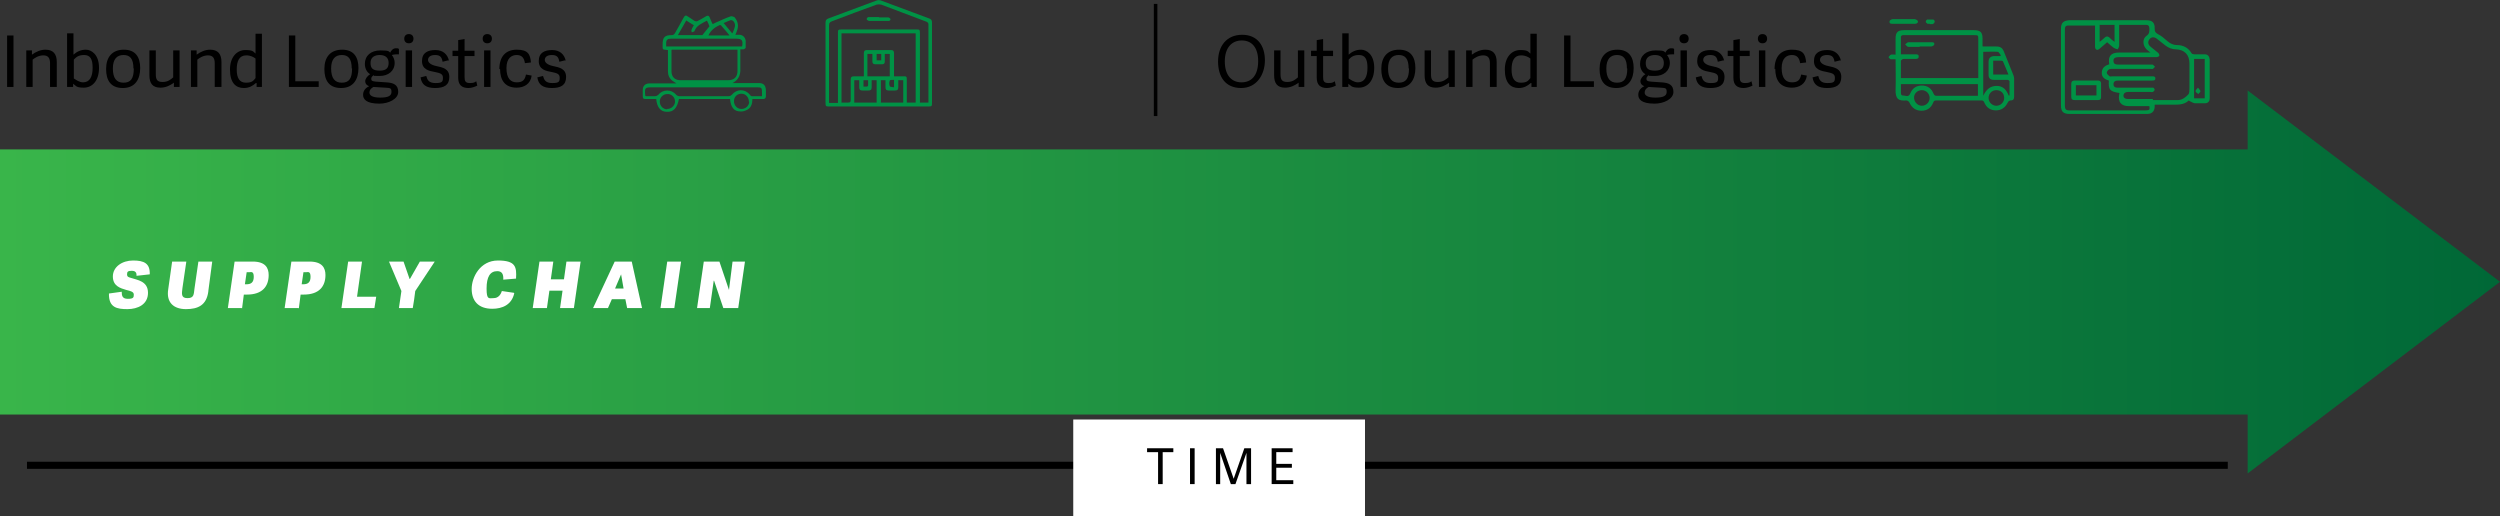
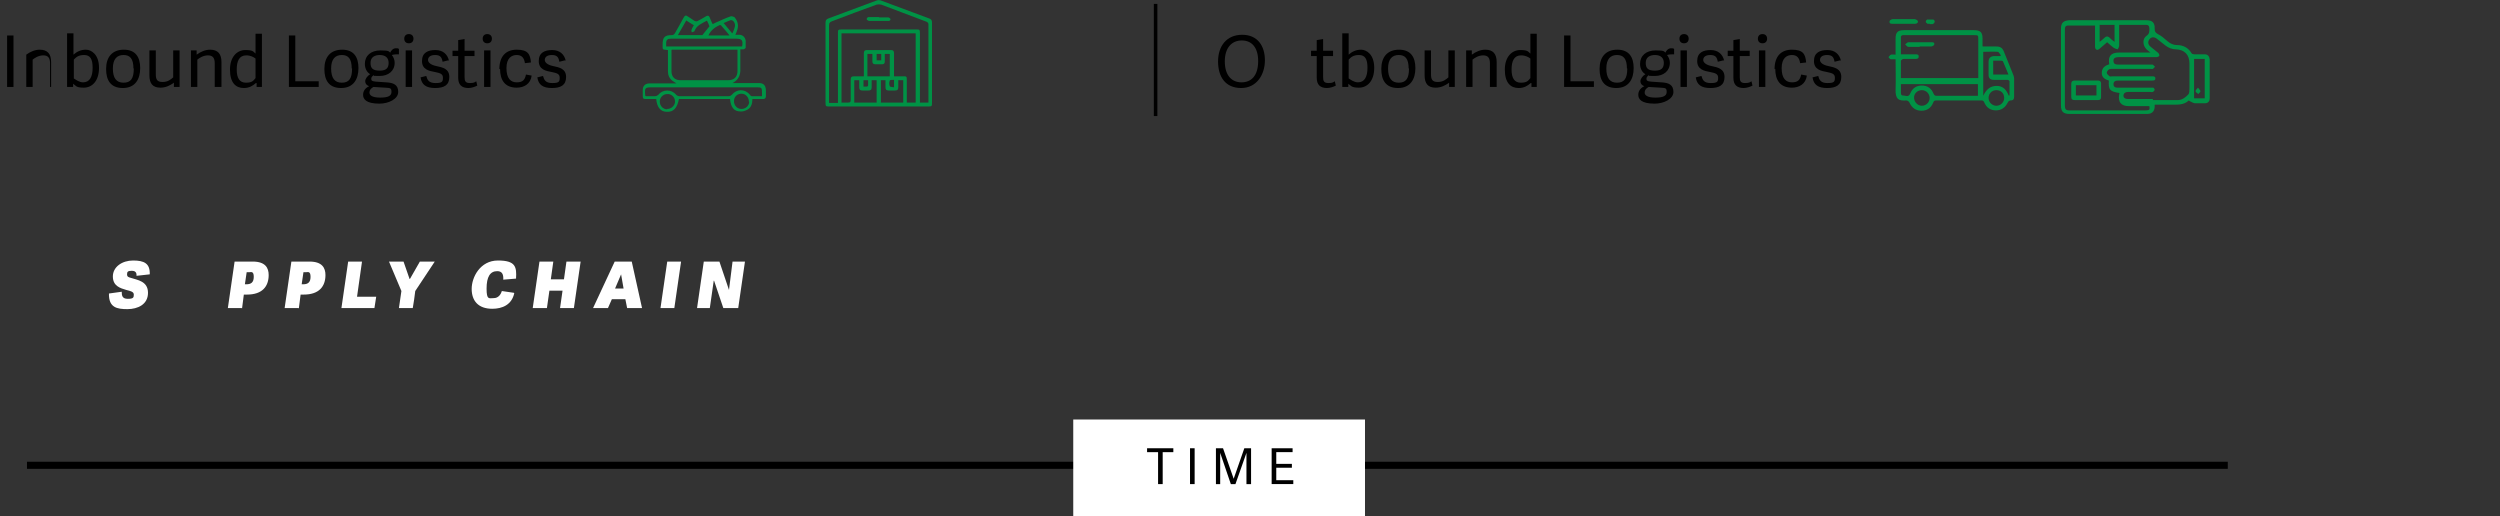
<svg xmlns="http://www.w3.org/2000/svg" id="uuid-e20cc5a9-0312-4196-9aee-a970d981c738" viewBox="0 0 704.4 145.4">
  <rect x="0" y="0" width="704.4" height="145.4" fill="#333333" stroke="none" />
  <defs>
    <linearGradient id="uuid-03f5dca6-375d-40c1-acd5-08388c1230b1" x1="0" y1="79.4" x2="704.4" y2="79.4" gradientUnits="userSpaceOnUse">
      <stop offset="0" stop-color="#39b54a" />
      <stop offset="1" stop-color="#006837" />
    </linearGradient>
  </defs>
-   <polygon points="704.4 79.4 633.3 25.5 633.3 42.1 0 42.1 0 116.8 633.3 116.8 633.3 133.4 704.4 79.4" style="fill:url(#uuid-03f5dca6-375d-40c1-acd5-08388c1230b1); stroke-width:0px;" />
  <path d="M38.5,77.8c0-1-.3-1.5-1.4-1.5s-1.3.3-1.3,1,.4.8,1.1,1c1.8.6,4.8.9,4.8,4.2s-2.9,4.6-5.8,4.6-5.3-.4-5.2-4.4l3.6-.5c0,1,.1,2,1.7,2s1.7-.4,1.7-1.2-.9-1-2.1-1.3c-1.7-.5-3.8-1.1-3.8-3.8s2.6-4.5,5.7-4.5,4.8.8,4.7,3.9l-3.6.4Z" style="fill:#fff; stroke-width:0px;" />
-   <path d="M58.7,82.1c-.5,3.9-2.9,5-6.3,5s-5.6-1.8-5-5.6l1.1-7.8h4l-1.1,7.5c-.2,1.6-.4,2.8,1.4,2.8s1.8-.9,2-2.7l1.1-7.6h3.9l-1.1,8.3Z" style="fill:#fff; stroke-width:0px;" />
  <path d="M68.1,86.8h-3.9l1.9-13.1h5.1c3.6,0,4.5,1.8,4.5,3.8,0,3.2-1.8,5.5-6.1,5.5h-.9l-.5,3.9ZM69.4,80.1c1.2,0,2.1-.4,2.1-2.1s-.8-1.3-1.3-1.3h-.7l-.5,3.4h.4Z" style="fill:#fff; stroke-width:0px;" />
  <path d="M84.1,86.8h-3.9l1.9-13.1h5.1c3.6,0,4.5,1.8,4.5,3.8,0,3.2-1.8,5.5-6.1,5.5h-.9l-.5,3.9ZM85.4,80.1c1.2,0,2.1-.4,2.1-2.1s-.8-1.3-1.3-1.3h-.7l-.5,3.4h.4Z" style="fill:#fff; stroke-width:0px;" />
  <path d="M96.2,86.8l1.9-13.1h3.9l-1.4,9.9h5.4l-.5,3.2h-9.3Z" style="fill:#fff; stroke-width:0px;" />
  <path d="M116.4,86.8h-4l.7-4.8-3.5-8.3h4.1l1.7,4.9h.1l2.8-4.9h4.2l-5.5,8.3c-.2,1.6-.4,3.2-.7,4.8Z" style="fill:#fff; stroke-width:0px;" />
  <path d="M144.9,82.6c-.7,3.3-3.4,4.4-6.2,4.4-4,0-5.8-2.3-5.8-5.6s2.4-8,7.4-8,5.3,1.8,5.1,5.1l-3.6.3c.1-1.6-.4-2.4-1.7-2.4-2,0-3,1.6-3,4.9s.7,2.7,2,2.7,2-1,2.3-2l3.4.5Z" style="fill:#fff; stroke-width:0px;" />
  <path d="M161.7,86.8h-3.9l.7-4.9h-3.7l-.7,4.9h-4l1.9-13.1h3.9l-.7,5h3.7l.7-5h4l-1.9,13.1Z" style="fill:#fff; stroke-width:0px;" />
  <path d="M178,73.7l2.9,13.1h-4.2l-.5-2.5h-3.8l-1.1,2.5h-4.2l6.1-13.1h4.8ZM175.1,77.3h-.1l-1.7,4h2.4l-.7-4Z" style="fill:#fff; stroke-width:0px;" />
  <path d="M186.1,86.8l1.9-13.1h3.9l-1.9,13.1h-3.9Z" style="fill:#fff; stroke-width:0px;" />
  <path d="M203.8,86.8l-2.6-7.7h-.1s-1.1,7.7-1.1,7.7h-3.6l1.9-13.1h4.4l2.7,8h0l1-8h3.5l-1.9,13.1h-4.4Z" style="fill:#fff; stroke-width:0px;" />
  <line x1="325.6" y1="1.1" x2="325.6" y2="32.7" style="fill:none; stroke:#000; stroke-miterlimit:10;" />
  <line x1="7.6" y1="131.1" x2="627.7" y2="131.1" style="fill:none; stroke:#000; stroke-miterlimit:10; stroke-width:2px;" />
  <rect x="302.4" y="118.2" width="82.2" height="27.2" style="fill:#fff; stroke-width:0px;" />
  <path d="M326.3,136.4v-9h-3.1v-1.1h7.4v1.1h-3v9h-1.3Z" style="fill:#000; stroke-width:0px;" />
  <path d="M336.6,136.4h-1.3v-10.1h1.3v10.1Z" style="fill:#000; stroke-width:0px;" />
  <path d="M352.4,136.4h-1.2v-8.8h0l-3.1,8.8h-1.3l-3-8.8h0v8.8h-1.2v-10.1h2l3,8.6h0l3-8.6h1.9v10.1Z" style="fill:#000; stroke-width:0px;" />
  <path d="M359.6,135.3h4.8v1.1h-6.1v-10.1h5.9v1.1h-4.6v3.3h4.4v1.1h-4.4v3.4Z" style="fill:#000; stroke-width:0px;" />
  <path d="M3.8,24.5h-1.8v-14.5h1.8v14.5Z" style="fill:#000; stroke-width:0px;" />
-   <path d="M15.9,24.5h-1.8v-6.7c0-1.4-.5-2.2-1.9-2.2s-2.5.8-3,1.2v7.7h-1.8v-10.3h1.6v1.2c1.1-.8,2.4-1.4,3.8-1.4,2.2,0,3.2,1.2,3.2,3.5v7Z" style="fill:#000; stroke-width:0px;" />
+   <path d="M15.9,24.5h-1.8v-6.7c0-1.4-.5-2.2-1.9-2.2s-2.5.8-3,1.2v7.7h-1.8v-10.3v1.2c1.1-.8,2.4-1.4,3.8-1.4,2.2,0,3.2,1.2,3.2,3.5v7Z" style="fill:#000; stroke-width:0px;" />
  <path d="M18.9,24.5v-15.1h1.8v6c.9-.8,2-1.4,3.5-1.4s3.7,1.3,3.7,5.1-2,5.6-4.3,5.6-2.2-.6-3-1.1h0v.9h-1.7ZM20.8,22.1c.5.3,1.5,1.1,2.6,1.1,1.9,0,2.7-1.6,2.7-4.1s-.7-3.6-2.4-3.6-2.3.7-2.9,1.3v5.3Z" style="fill:#000; stroke-width:0px;" />
  <path d="M29.9,19.4c0-3.3,1.7-5.4,5-5.4s4.6,2.1,4.6,5.2-1.4,5.6-4.9,5.6-4.7-2.3-4.7-5.3ZM37.6,19.3c0-2.8-1-3.8-2.8-3.8s-3,1.1-3,3.8,1,4,3,4,2.9-1.1,2.9-4Z" style="fill:#000; stroke-width:0px;" />
  <path d="M42.1,14.2h1.8v6.7c0,1.4.3,2.2,1.9,2.2s2.4-.8,3-1.3v-7.6h1.8v10.3h-1.6v-1.2c-1.1.8-2.3,1.4-3.8,1.4-2.2,0-3.1-1.2-3.1-3.5v-7Z" style="fill:#000; stroke-width:0px;" />
  <path d="M62.3,24.5h-1.8v-6.7c0-1.4-.5-2.2-1.9-2.2s-2.5.8-3,1.2v7.7h-1.8v-10.3h1.6v1.2c1.1-.8,2.4-1.4,3.8-1.4,2.2,0,3.2,1.2,3.2,3.5v7Z" style="fill:#000; stroke-width:0px;" />
  <path d="M73.8,24.5h-1.5v-1.1c-.1,0-.2,0-.2,0-.9.8-1.9,1.4-3.4,1.4-2.3,0-3.9-1.5-3.9-5.2s2.1-5.5,4.3-5.5,2.2.4,2.9,1v-5.6h1.8v15.1ZM72,16.5c-.5-.4-1.4-.9-2.6-.9-2,0-2.7,1.6-2.7,4s.8,3.7,2.6,3.7,2.1-.6,2.7-1.3v-5.5Z" style="fill:#000; stroke-width:0px;" />
  <path d="M83.3,22.9h6.5v1.6h-8.4v-14.5h1.8v12.9Z" style="fill:#000; stroke-width:0px;" />
  <path d="M91.4,19.4c0-3.3,1.7-5.4,5-5.4s4.6,2.1,4.6,5.2-1.4,5.6-4.9,5.6-4.7-2.3-4.7-5.3ZM99.1,19.3c0-2.8-1-3.8-2.8-3.8s-3,1.1-3,3.8,1,4,3,4,2.9-1.1,2.9-4Z" style="fill:#000; stroke-width:0px;" />
  <path d="M109.9,14.9c.3-.7.9-1.3,1.6-1.3s.6,0,.9.2v1.5c-.6,0-1.4,0-2,.2.5.6.8,1.4.8,2.2,0,2.3-1.8,3.7-4.2,3.7s-1.3,0-1.8-.2c-.3.3-.6.5-.6,1s.2.7,1.3.8l2.9.2c2.1.1,3.4.7,3.4,2.7s-2.7,3.3-5.3,3.3c-3.8,0-4.6-1.3-4.6-2.5s.8-2,1.7-2.4h0c-.7-.3-1.1-.7-1.1-1.4s.6-1.5,1.4-2c-.9-.5-1.5-1.6-1.5-2.9,0-2.3,1.7-3.8,4.4-3.8s2.3.3,3,.9ZM108.5,24.7l-3.3-.2c-.8.5-1.1.9-1.1,1.6s.7,1.4,3,1.4,3.2-.5,3.2-1.6-.3-1.1-1.7-1.2ZM107,15.5c-1.4,0-2.6.6-2.6,2.2s.7,2.2,2.6,2.2,2.5-.8,2.5-2.2-.9-2.2-2.5-2.2Z" style="fill:#000; stroke-width:0px;" />
  <path d="M115.2,12.2c-.8,0-1.3-.5-1.3-1.3s.5-1.3,1.3-1.3,1.3.5,1.3,1.3-.5,1.3-1.3,1.3ZM116.1,24.5h-1.8v-10.3h1.8v10.3Z" style="fill:#000; stroke-width:0px;" />
  <path d="M126.3,17l-1.6.4c-.2-1.2-.6-1.9-2.1-1.9s-2,.7-2,1.4.8,1.4,2.3,1.7c1.9.4,3.7.8,3.7,3.1s-1.5,3.1-4,3.1-3.8-.9-4.1-3l1.6-.4c.3,1.1.7,2,2.6,2s2.1-.4,2.1-1.5-.8-1.3-2.2-1.6c-1.7-.3-3.7-.7-3.7-3.1s1.7-3.1,3.8-3.1,3.4,1.2,3.8,3Z" style="fill:#000; stroke-width:0px;" />
  <path d="M134.5,24.1c-.5.3-1.6.7-2.5.7-1.9,0-2.9-.9-2.9-2.9v-6.1h-1.6v-1.5h1.6v-3l1.8-.3v3.3h2.8v1.5h-2.8v5.9c0,1.1.2,1.7,1.5,1.7s1.4-.3,1.8-.5l.3,1.3Z" style="fill:#000; stroke-width:0px;" />
  <path d="M137.3,12.2c-.8,0-1.3-.5-1.3-1.3s.5-1.3,1.3-1.3,1.3.5,1.3,1.3-.5,1.3-1.3,1.3ZM138.2,24.5h-1.8v-10.3h1.8v10.3Z" style="fill:#000; stroke-width:0px;" />
  <path d="M140.7,19.5c0-3.6,1.8-5.5,4.9-5.5s3.8,1.2,4,3.6l-1.7.2c-.2-1.5-.9-2.3-2.3-2.3s-2.9.8-2.9,3.7,1.2,4,2.9,4,2.3-.7,2.6-2.2l1.6.3c-.3,2.4-2.2,3.4-4.2,3.4-3.4,0-4.7-2.2-4.7-5.3Z" style="fill:#000; stroke-width:0px;" />
  <path d="M159.2,17l-1.6.4c-.2-1.2-.6-1.9-2.1-1.9s-2,.7-2,1.4.8,1.4,2.3,1.7c1.9.4,3.7.8,3.7,3.1s-1.5,3.1-4,3.1-3.8-.9-4.1-3l1.6-.4c.3,1.1.7,2,2.6,2s2.1-.4,2.1-1.5-.8-1.3-2.2-1.6c-1.7-.3-3.7-.7-3.7-3.1s1.7-3.1,3.8-3.1,3.4,1.2,3.8,3Z" style="fill:#000; stroke-width:0px;" />
  <path d="M343.2,17.3c0-4.3,2.4-7.5,6.8-7.5s6.4,3.2,6.4,7.2-2.3,7.8-6.7,7.8-6.5-3.1-6.5-7.5ZM354.5,17.2c0-3.8-1.8-5.8-4.6-5.8s-4.8,2-4.8,5.9,1.9,5.9,4.7,5.9,4.7-1.9,4.7-6Z" style="fill:#000; stroke-width:0px;" />
-   <path d="M359,14.2h1.8v6.7c0,1.4.3,2.2,1.9,2.2s2.4-.8,3-1.3v-7.6h1.8v10.3h-1.6v-1.2c-1.1.8-2.3,1.4-3.8,1.4-2.2,0-3.1-1.2-3.1-3.5v-7Z" style="fill:#000; stroke-width:0px;" />
  <path d="M376.4,24.1c-.5.3-1.6.7-2.5.7-1.9,0-2.9-.9-2.9-2.9v-6.1h-1.6v-1.5h1.6v-3l1.8-.3v3.3h2.8v1.5h-2.8v5.9c0,1.1.2,1.7,1.5,1.7s1.4-.3,1.8-.5l.3,1.3Z" style="fill:#000; stroke-width:0px;" />
  <path d="M378.2,24.5v-15.1h1.8v6c.9-.8,2-1.4,3.5-1.4s3.7,1.3,3.7,5.1-2,5.6-4.3,5.6-2.2-.6-3-1.1h0v.9h-1.7ZM380,22.1c.5.3,1.5,1.1,2.6,1.1,1.9,0,2.7-1.6,2.7-4.1s-.7-3.6-2.4-3.6-2.3.7-2.9,1.3v5.3Z" style="fill:#000; stroke-width:0px;" />
  <path d="M389.2,19.4c0-3.3,1.7-5.4,5-5.4s4.6,2.1,4.6,5.2-1.4,5.6-4.9,5.6-4.7-2.3-4.7-5.3ZM396.9,19.3c0-2.8-1-3.8-2.8-3.8s-3,1.1-3,3.8,1,4,3,4,2.9-1.1,2.9-4Z" style="fill:#000; stroke-width:0px;" />
  <path d="M401.4,14.2h1.8v6.7c0,1.4.3,2.2,1.9,2.2s2.4-.8,3-1.3v-7.6h1.8v10.3h-1.6v-1.2c-1.1.8-2.3,1.4-3.8,1.4-2.2,0-3.1-1.2-3.1-3.5v-7Z" style="fill:#000; stroke-width:0px;" />
  <path d="M421.6,24.5h-1.8v-6.7c0-1.4-.5-2.2-1.9-2.2s-2.5.8-3,1.2v7.7h-1.8v-10.3h1.6v1.2c1.1-.8,2.4-1.4,3.8-1.4,2.2,0,3.2,1.2,3.2,3.5v7Z" style="fill:#000; stroke-width:0px;" />
  <path d="M433,24.5h-1.5v-1.1c-.1,0-.2,0-.2,0-.9.8-1.9,1.4-3.4,1.4-2.3,0-3.9-1.5-3.9-5.2s2.1-5.5,4.3-5.5,2.2.4,2.9,1v-5.6h1.8v15.1ZM431.2,16.5c-.5-.4-1.4-.9-2.6-.9-2,0-2.7,1.6-2.7,4s.8,3.7,2.6,3.7,2.1-.6,2.7-1.3v-5.5Z" style="fill:#000; stroke-width:0px;" />
  <path d="M442.6,22.9h6.5v1.6h-8.4v-14.5h1.8v12.9Z" style="fill:#000; stroke-width:0px;" />
  <path d="M450.7,19.4c0-3.3,1.7-5.4,5-5.4s4.6,2.1,4.6,5.2-1.4,5.6-4.9,5.6-4.7-2.3-4.7-5.3ZM458.4,19.3c0-2.8-1-3.8-2.8-3.8s-3,1.1-3,3.8,1,4,3,4,2.9-1.1,2.9-4Z" style="fill:#000; stroke-width:0px;" />
  <path d="M469.2,14.9c.3-.7.9-1.3,1.6-1.3s.6,0,.9.2v1.5c-.6,0-1.4,0-2,.2.5.6.8,1.4.8,2.2,0,2.3-1.8,3.7-4.2,3.7s-1.3,0-1.8-.2c-.3.3-.6.5-.6,1s.2.7,1.3.8l2.9.2c2.1.1,3.4.7,3.4,2.7s-2.7,3.3-5.3,3.3c-3.8,0-4.6-1.3-4.6-2.5s.8-2,1.7-2.4h0c-.7-.3-1.1-.7-1.1-1.4s.6-1.5,1.4-2c-.9-.5-1.5-1.6-1.5-2.9,0-2.3,1.7-3.8,4.4-3.8s2.3.3,3,.9ZM467.8,24.7l-3.3-.2c-.8.5-1.1.9-1.1,1.6s.7,1.4,3,1.4,3.2-.5,3.2-1.6-.3-1.1-1.7-1.2ZM466.3,15.5c-1.4,0-2.6.6-2.6,2.2s.7,2.2,2.6,2.2,2.5-.8,2.5-2.2-.9-2.2-2.5-2.2Z" style="fill:#000; stroke-width:0px;" />
  <path d="M474.5,12.2c-.8,0-1.3-.5-1.3-1.3s.5-1.3,1.3-1.3,1.3.5,1.3,1.3-.5,1.3-1.3,1.3ZM475.3,24.5h-1.8v-10.3h1.8v10.3Z" style="fill:#000; stroke-width:0px;" />
  <path d="M485.6,17l-1.6.4c-.2-1.2-.6-1.9-2.1-1.9s-2,.7-2,1.4.8,1.4,2.3,1.7c1.9.4,3.7.8,3.7,3.1s-1.5,3.1-4,3.1-3.8-.9-4.1-3l1.6-.4c.3,1.1.7,2,2.6,2s2.1-.4,2.1-1.5-.8-1.3-2.2-1.6c-1.7-.3-3.7-.7-3.7-3.1s1.7-3.1,3.8-3.1,3.4,1.2,3.8,3Z" style="fill:#000; stroke-width:0px;" />
  <path d="M493.8,24.1c-.5.3-1.6.7-2.5.7-1.9,0-2.9-.9-2.9-2.9v-6.1h-1.6v-1.5h1.6v-3l1.8-.3v3.3h2.8v1.5h-2.8v5.9c0,1.1.2,1.7,1.5,1.7s1.4-.3,1.8-.5l.3,1.3Z" style="fill:#000; stroke-width:0px;" />
  <path d="M496.6,12.2c-.8,0-1.3-.5-1.3-1.3s.5-1.3,1.3-1.3,1.3.5,1.3,1.3-.5,1.3-1.3,1.3ZM497.4,24.5h-1.8v-10.3h1.8v10.3Z" style="fill:#000; stroke-width:0px;" />
  <path d="M500,19.5c0-3.6,1.8-5.5,4.9-5.5s3.8,1.2,4,3.6l-1.7.2c-.2-1.5-.9-2.3-2.3-2.3s-2.9.8-2.9,3.7,1.2,4,2.9,4,2.3-.7,2.6-2.2l1.6.3c-.3,2.4-2.2,3.4-4.2,3.4-3.4,0-4.7-2.2-4.7-5.3Z" style="fill:#000; stroke-width:0px;" />
  <path d="M518.5,17l-1.6.4c-.2-1.2-.6-1.9-2.1-1.9s-2,.7-2,1.4.8,1.4,2.3,1.7c1.9.4,3.7.8,3.7,3.1s-1.5,3.1-4,3.1-3.8-.9-4.1-3l1.6-.4c.3,1.1.7,2,2.6,2s2.1-.4,2.1-1.5-.8-1.3-2.2-1.6c-1.7-.3-3.7-.7-3.7-3.1s1.7-3.1,3.8-3.1,3.4,1.2,3.8,3Z" style="fill:#000; stroke-width:0px;" />
  <path d="M188.2,14.1c-1.6-.2-1.5.1-1.5-1.6,0-2,.6-2.6,2.5-2.6.5,0,.8-.2,1-.6.8-1.4,1.6-2.8,2.4-4.3.4-.7.6-.8,1.3-.3.6.4,1.2.8,1.8,1.2.2.1.7.2.9,0,.8-.4,1.5-.8,2.3-1.3.5-.3.9-.2,1.1.4.2.6.5,1.2.8,1.8.3-.1.5-.3.8-.4,1.4-.6,2.8-1.3,4.3-1.8.3-.1.6.1,1,.2,0,0,0,0,0,0q1.6,1.8.7,4c-.1.3-.2.6-.4,1,.4,0,.7,0,1.1,0,.9,0,1.6.6,1.8,1.6,0,.7,0,1.4,0,2,0,.2-.3.4-.6.5-.2,0-.5,0-.9,0,0,1.3,0,2.5,0,3.7s0,1.2,0,1.7c.1,1.8-.5,3.2-2.2,4.1.5,0,.9,0,1.4,0,2,0,4,0,6,0,1.3,0,1.9.6,2,1.9,0,.6,0,1.2,0,1.8,0,.6-.3.8-.8.8-1,0-1.9,0-3,0,0,1.2-.3,2.4-1.4,3-.6.3-1.4.6-2,.5-1.8,0-2.7-1.2-2.9-3.5h-14.4c-.5,2.5-1.5,3.7-3.4,3.6-1.8,0-2.8-1.3-3-3.6-.9,0-1.8,0-2.6,0-1.1,0-1.2,0-1.2-1.1,0-.5,0-1,0-1.4,0-1.2.7-1.9,1.9-1.9,2.3,0,4.6,0,6.9,0,.2,0,.3,0,.7,0-.5-.3-.8-.5-1.1-.7-.9-.7-1.3-1.6-1.3-2.7,0-2,0-4.1,0-6.1ZM189.2,14.1c0,.2,0,.4,0,.6,0,1.8,0,3.6,0,5.4,0,1.6,1,2.5,2.5,2.5,4.5,0,9,0,13.5,0,1.6,0,2.6-.9,2.6-2.6,0-1.8,0-3.6,0-5.4,0-.2,0-.4,0-.6h-18.5ZM182.1,27.1c.8,0,1.6,0,2.5,0,.3,0,.7-.2.9-.4,1.3-1.6,3.7-1.6,5,0,.2.2.6.4.8.4,4.7,0,9.4,0,14.1,0,.3,0,.6-.2.8-.4,1.4-1.7,3.7-1.7,5.1,0,.1.2.3.4.5.4,1,0,1.9,0,2.9,0,0-.3,0-.5,0-.7,0-1.8,0-1.8-1.8-1.8-9.7,0-19.3,0-29,0-2.2,0-2.3.1-2.1,2.3,0,0,0,0,.1.2ZM209.1,13.1c.3-1.7,0-2.2-1.7-2.2-4.9,0-9.9,0-14.8,0-1.2,0-2.4,0-3.6,0-.9,0-1.3.3-1.3,1.3,0,.3,0,.6,0,.9h21.4ZM193.4,5.7c-.8,1.4-1.6,2.8-2.4,4.2h6.9c.7-.8,1.3-1.7,2-2.5,0,0,0,0,0,0-.2-.5-.4-1-.7-1.6-1.4.8-2.9,1.3-3.5,2.9,0,.2-.5.3-.8.4,0-.3-.2-.6,0-.8.1-.4.4-.8.6-1.2-.7-.4-1.3-.8-2.1-1.3ZM211,28.6c0-1.2-.9-2.2-2.1-2.2-1.2,0-2.1.9-2.1,2.1,0,1.2.9,2.2,2.1,2.2,1.2,0,2.2-.9,2.2-2.1ZM188,30.7c1.2,0,2.2-1,2.2-2.1,0-1.2-1-2.2-2.2-2.1-1.2,0-2.1,1-2.1,2.1,0,1.2.9,2.2,2.1,2.2ZM205.5,9.9c-.8-1-1.6-1.9-2.3-2.7,0-.1-.4-.2-.5-.1-1.3.6-2.4,1.4-3.1,2.9h5.9ZM206.4,9.3c.3-.6.5-1.1.6-1.6.3-.7-.1-1.8-.8-2,0,0-.3,0-.4,0-.6.2-1.2.5-1.9.8.8,1,1.6,1.9,2.4,2.9Z" style="fill:#009245; stroke-width:0px;" />
  <path d="M247.6,30c-4.6,0-9.3,0-13.9,0-1,0-1.1,0-1.1-1.1,0-7.5,0-15,0-22.5,0-.6.2-1,.8-1.2,4.6-1.7,9.1-3.4,13.7-5.1.3-.1.7-.1,1,0,4.6,1.7,9.1,3.4,13.7,5.1.6.2.8.5.8,1.2,0,7.5,0,15,0,22.5,0,1,0,1.1-1.1,1.1-4.7,0-9.3,0-14,0ZM243.4,21.5c0-.4,0-.6,0-.9,0-1.9,0-3.7,0-5.6,0-.6.2-.9.9-.9,2.2,0,4.4,0,6.7,0,.7,0,.9.3.9.9,0,1.9,0,3.8,0,5.7,0,.2,0,.5,0,.8.9,0,1.8,0,2.6,0,.9,0,1,0,1,1,0,1.9,0,3.7,0,5.6,0,.2,0,.5,0,.8h2.5V9.4h-20.9v19.5c.6,0,1.2,0,1.8,0,.6,0,.8-.1.8-.7,0-1.9,0-3.9,0-5.8,0-.6.2-.9.9-.9.9,0,1.8,0,2.8,0ZM236.1,28.9c0-.3,0-.6,0-.9,0-6.2,0-12.4,0-18.6,0-1,0-1.1,1.1-1.1,7,0,13.9,0,20.9,0,1,0,1.1,0,1.1,1.1,0,6.2,0,12.4,0,18.6,0,.3,0,.6,0,.9h2.4c0-.2,0-.4,0-.5,0-7.2,0-14.4,0-21.5,0-.5-.2-.6-.6-.8-4.3-1.6-8.5-3.2-12.7-4.8-.4-.1-.9-.1-1.3,0-4.2,1.5-8.4,3.1-12.6,4.7-.6.2-.8.5-.8,1.1,0,7,0,14,0,21.1v.8h2.5ZM244.4,21.5h6.3v-6.3h-1.4c0,.7,0,1.4,0,2.1,0,.5-.2.8-.7.8-.7,0-1.3,0-2,0-.5,0-.8-.2-.8-.8,0-.7,0-1.4,0-2.1h-1.4v6.3ZM247,28.9v-6.3h-1.4c0,.7,0,1.4,0,2,0,.7-.3.9-.9.9-.6,0-1.1,0-1.7,0-.7,0-.9-.3-.9-.9,0-.7,0-1.3,0-2h-1.4v6.3h6.3ZM249.6,22.6h-1.4v6.3h6.3v-6.3h-1.4c0,.7,0,1.4,0,2,0,.6-.2.9-.9.9-.6,0-1.2,0-1.8,0-.7,0-.9-.3-.9-.9,0-.6,0-1.3,0-2ZM248.3,15.2h-1.3v1.8h1.3v-1.8ZM243.3,24.4c.4,0,.7,0,1,0,.1,0,.3-.2.3-.3,0-.5,0-1,0-1.5h-1.3v1.8ZM251.9,24.5v-2c-.5,0-1.2,0-1.2.2-.2.5-.2,1.1,0,1.6,0,.2.8.2,1.2.3Z" style="fill:#009245; stroke-width:0px;" />
  <path d="M247.7,4.9c.8,0,1.7,0,2.5,0,.3,0,.7.3.7.5,0,.5-.4.5-.7.5-1.8,0-3.5,0-5.3,0-.2,0-.7-.3-.7-.5,0-.4.3-.6.7-.6.9,0,1.8,0,2.7,0Z" style="fill:#009245; stroke-width:0px;" />
  <path d="M558.7,13.1c1.4,0,2.6,0,3.8,0,1.1,0,1.7.4,2.1,1.4.9,2.3,1.8,4.5,2.7,6.7.1.3.2.6.2.9,0,1.7,0,3.4,0,5.1,0,.7-.2,1.1-1,1.1-.3,0-.7.3-.8.6-.7,1.4-1.8,2.2-3.3,2.2-1.6,0-2.7-.8-3.3-2.2-.2-.5-.4-.6-.9-.6-4.2,0-8.4,0-12.5,0-.5,0-.8,0-1,.6-.6,1.5-1.7,2.3-3.3,2.3-1.6,0-2.7-.8-3.4-2.3-.1-.3-.6-.6-.8-.6-2.3.2-3.2-.4-3.1-3.2.1-2.8,0-5.5,0-8.4-.5,0-.9,0-1.3,0-.3,0-.5-.4-.7-.6.2-.2.4-.6.7-.7.4-.1.8,0,1.3,0,0-1.5,0-3,0-4.5,0-1.8.6-2.4,2.4-2.4,6.6,0,13.2,0,19.7,0,1.8,0,2.4.6,2.4,2.4,0,.7,0,1.3,0,2.1ZM557.4,22.1c0-.4,0-.7,0-1,0-3.3,0-6.7,0-10,0-1.2,0-1.2-1.3-1.2-6.4,0-12.8,0-19.3,0-.2,0-.5,0-.7,0-.2,0-.5.3-.5.4,0,1.6,0,3.3,0,5,1.4,0,2.7,0,4,0,.5,0,1.1,0,1,.7,0,.6-.6.6-1,.6-1.1,0-2.2,0-3.3,0-.2,0-.6.3-.7.5,0,1.6,0,3.2,0,4.9h21.8ZM535.6,23.6c0,.8,0,1.6,0,2.3,0,.4,0,1.1.6,1,.7,0,1.5.6,2-.5.6-1.5,1.7-2.3,3.3-2.3,1.6,0,2.7.8,3.3,2.3.2.5.5.6.9.6,3.7,0,7.3,0,11,0,.2,0,.4,0,.6,0v-3.3h-21.7ZM566,26.9h.2c0-1.4,0-2.7,0-4,0-.2-.4-.4-.6-.4-1.3,0-2.5,0-3.8,0-1.1,0-1.5-.5-1.5-1.5,0-1.2,0-2.4,0-3.6,0-1,.5-1.5,1.5-1.6.6,0,1.2,0,1.8,0,0,0,.1-.2.2-.2-.3-.3-.6-1-.9-1-1.4-.1-2.7,0-4.1,0v12.4c.8-1.7,1.9-2.8,3.8-2.8,1.8,0,2.8,1.2,3.4,2.8ZM562.5,25.4c-1.3,0-2.2,1-2.2,2.2,0,1.2,1,2.2,2.2,2.2,1.2,0,2.2-1,2.2-2.2,0-1.3-.9-2.2-2.2-2.2ZM543.7,27.6c0-1.2-1-2.2-2.2-2.2-1.2,0-2.2.9-2.2,2.1,0,1.2,1,2.3,2.2,2.3,1.2,0,2.2-1,2.2-2.2ZM565.9,21c-.5-1.3-1-2.4-1.5-3.6,0-.2-.3-.3-.5-.3-.7,0-1.5,0-2.3,0v3.9h4.2Z" style="fill:#009245; stroke-width:0px;" />
  <path d="M536.3,6.7c-1,0-2,0-3,0-.5,0-1,0-.9-.7,0-.3.6-.6.9-.6,2.1,0,4.1,0,6.2,0,.3,0,.9.4.9.6,0,.6-.5.7-.9.7-1,0-2,0-3,0Z" style="fill:#009245; stroke-width:0px;" />
  <path d="M543.8,6.7c-.2,0-.5,0-.7,0-.2-.1-.5-.4-.5-.6,0-.2.3-.6.4-.6.6,0,1.2,0,1.7,0,.2,0,.5.4.4.7,0,.2-.3.5-.6.6-.2,0-.5,0-.8,0,0,0,0,0,0,0Z" style="fill:#009245; stroke-width:0px;" />
  <path d="M540.9,13.2c-1.1,0-2.1,0-3.2,0-.3,0-.6-.4-.9-.7.3-.2.6-.6.9-.6,2.1,0,4.3,0,6.4,0,.5,0,1,0,.9.6,0,.3-.6.6-.9.6-1.1,0-2.1,0-3.2,0Z" style="fill:#009245; stroke-width:0px;" />
  <path d="M616.7,28.3c-1,1-2.4,1.2-3.9,1.2-1.9,0-3.8,0-5.7,0,0,.3,0,.5,0,.7-.1,1.2-.8,1.9-2.1,1.9-1.9,0-3.8,0-5.8,0-5.4,0-10.7,0-16.1,0-1.8,0-2.4-.7-2.4-2.4,0-7.2,0-14.4,0-21.6,0-1.7.7-2.3,2.4-2.4,7.2,0,14.5,0,21.7,0,1.6,0,2.4.7,2.3,2.4,0,.8.2,1.1.9,1.5,1,.5,1.9,1.3,2.7,2,.8.7,1.7,1.1,2.7,1.1,1.8,0,3.2.8,4.1,2.3.1.2.5.3.7.3,1,0,1.9,0,2.9,0,1,0,1.4.5,1.5,1.5,0,3.6,0,7.3,0,10.9,0,.9-.5,1.4-1.4,1.4-.9,0-1.8,0-2.7,0-.5,0-1-.4-1.7-.7ZM597.2,26.2c-2.7-.4-3.2-.9-3-3.5-1.1-.3-2-.9-2-2.1,0-1.5.9-2.1,2.1-2.5-.4-2.3.5-3.3,2.8-3.3,2.6,0,5.3,0,7.9,0,.3,0,.5,0,.9,0-.5-.4-.8-.6-1.1-.9-1.1-1.1-1.2-3,0-3.8.9-.6.8-1.3.8-2.1,0-.7-.3-1-1-1-1.5,0-2.9,0-4.4,0-1,0-2,0-3.1,0,0,2,0,3.9,0,5.8,0,.4-.2.7-.4,1.1-.4-.1-.8-.2-1.1-.4-.7-.5-1.3-1.1-1.9-1.6-.8.7-1.5,1.3-2.2,1.9-.6.5-1.1.2-1.2-.5,0-.3,0-.6,0-.9,0-1.7,0-3.5,0-5.2-.2,0-.3,0-.4,0-2.4,0-4.8,0-7.2,0-.8,0-.9.5-.9,1.1,0,7.2,0,14.4,0,21.6,0,.8.3,1.2,1.1,1.2,7.2,0,14.5,0,21.7,0,1,0,1.2-.2,1-1.2,0,0-.1,0-.2,0-1.9,0-3.7,0-5.6,0-2.1,0-3.1-1.1-2.7-3.3ZM606.6,28.2c2.3,0,4.7,0,7,0,1.3,0,2.2-.8,3-1.6.3-.4.3-1.1.3-1.7,0-2.3,0-4.7,0-7,0-2.5-1.4-3.9-3.8-4-1.1,0-2.1-.4-3-1.1-.8-.6-1.6-1.3-2.4-1.9-.8-.6-1.6-.5-2.1.2-.5.7-.4,1.5.4,2.1.7.6,1.4,1.1,2.1,1.7.2.2.4.6.3.8,0,.2-.4.3-.7.4-.2,0-.5,0-.7,0-3.4,0-6.7,0-10.1,0-1,0-1.5.4-1.4,1.1,0,.9.7,1,1.4,1,3,0,5.9,0,8.9,0,.2,0,.5,0,.7,0,.3.1.4.4.7.6-.2.2-.4.5-.6.6-.2.1-.5,0-.8,0-3.5,0-7,0-10.5,0-.3,0-.7,0-1,.1-.3.2-.7.6-.7,1,0,.3.4.7.8,1,.2.1.6,0,.9,0,3.7,0,7.3,0,11,0,.5,0,1,0,1,.6,0,.6-.5.6-1,.6-2.5,0-4.9,0-7.4,0-.7,0-1.4,0-2.2,0-.7,0-1.2.3-1.2,1,0,.8.5,1,1.2,1,.2,0,.5,0,.7,0,2.8,0,5.7,0,8.5,0,.3,0,.6,0,.8,0,.2.1.4.4.4.6,0,.2-.3.5-.5.6-.2.1-.5,0-.8,0-1.8,0-3.7,0-5.5,0-.2,0-.4,0-.6,0-.7,0-1.3.2-1.4,1,0,.7.5,1,1.4,1,2.3,0,4.6,0,6.9,0ZM621.2,27.7v-11.1h-3v11.1h3ZM595.8,11.9v-4.9h-4.2v4.8c.5-.4.9-.7,1.3-1.1.6-.6,1.1-.5,1.6,0,.3.4.8.7,1.3,1.1Z" style="fill:#009245; stroke-width:0px;" />
  <path d="M587.8,28.2c-1.1,0-2.2,0-3.2,0-.7,0-1-.2-1-.9,0-1.2,0-2.5,0-3.7,0-.6.3-.9.9-.9,2.2,0,4.5,0,6.7,0,.5,0,.8.3.8.8,0,1.3,0,2.6,0,3.9,0,.6-.3.8-.9.8-1.1,0-2.2,0-3.3,0ZM584.9,24v2.9h5.8v-2.9h-5.8Z" style="fill:#009245; stroke-width:0px;" />
  <path d="M619.3,24.7c.4.5.7.8.7,1,0,.3-.4.5-.6.8-.3-.2-.7-.5-.8-.8,0-.2.3-.6.7-1Z" style="fill:#009245; stroke-width:0px;" />
</svg>